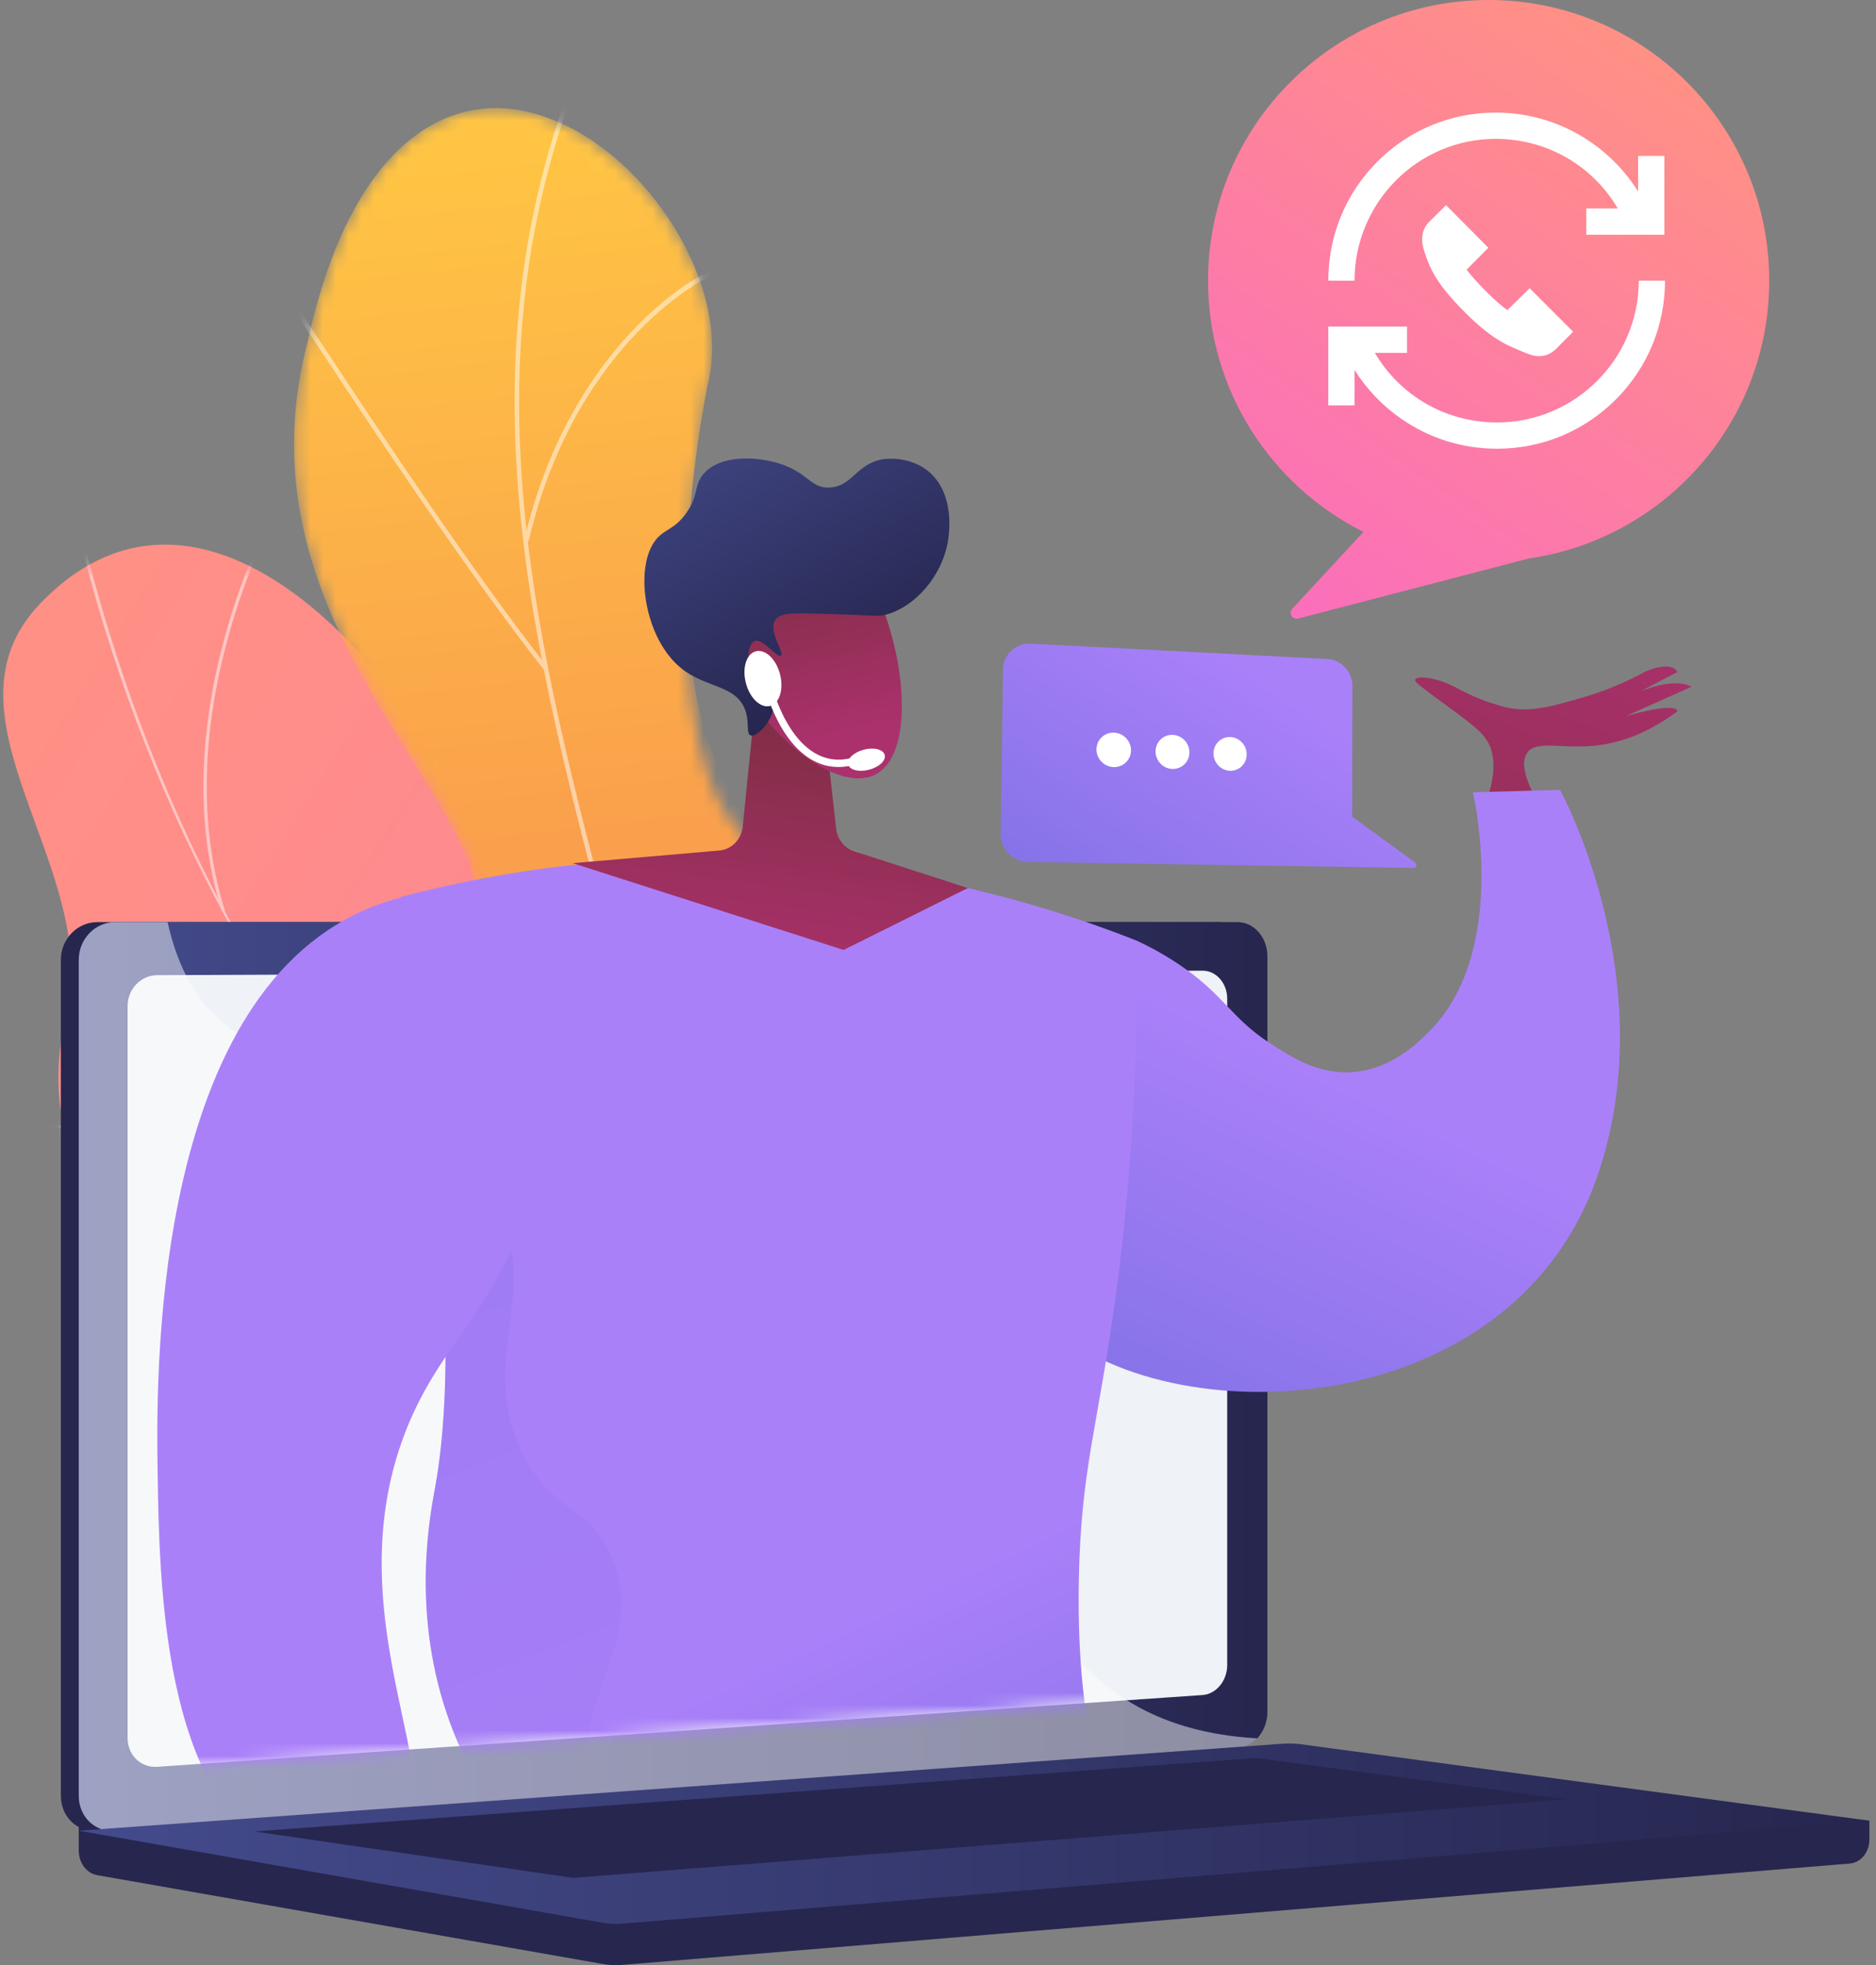
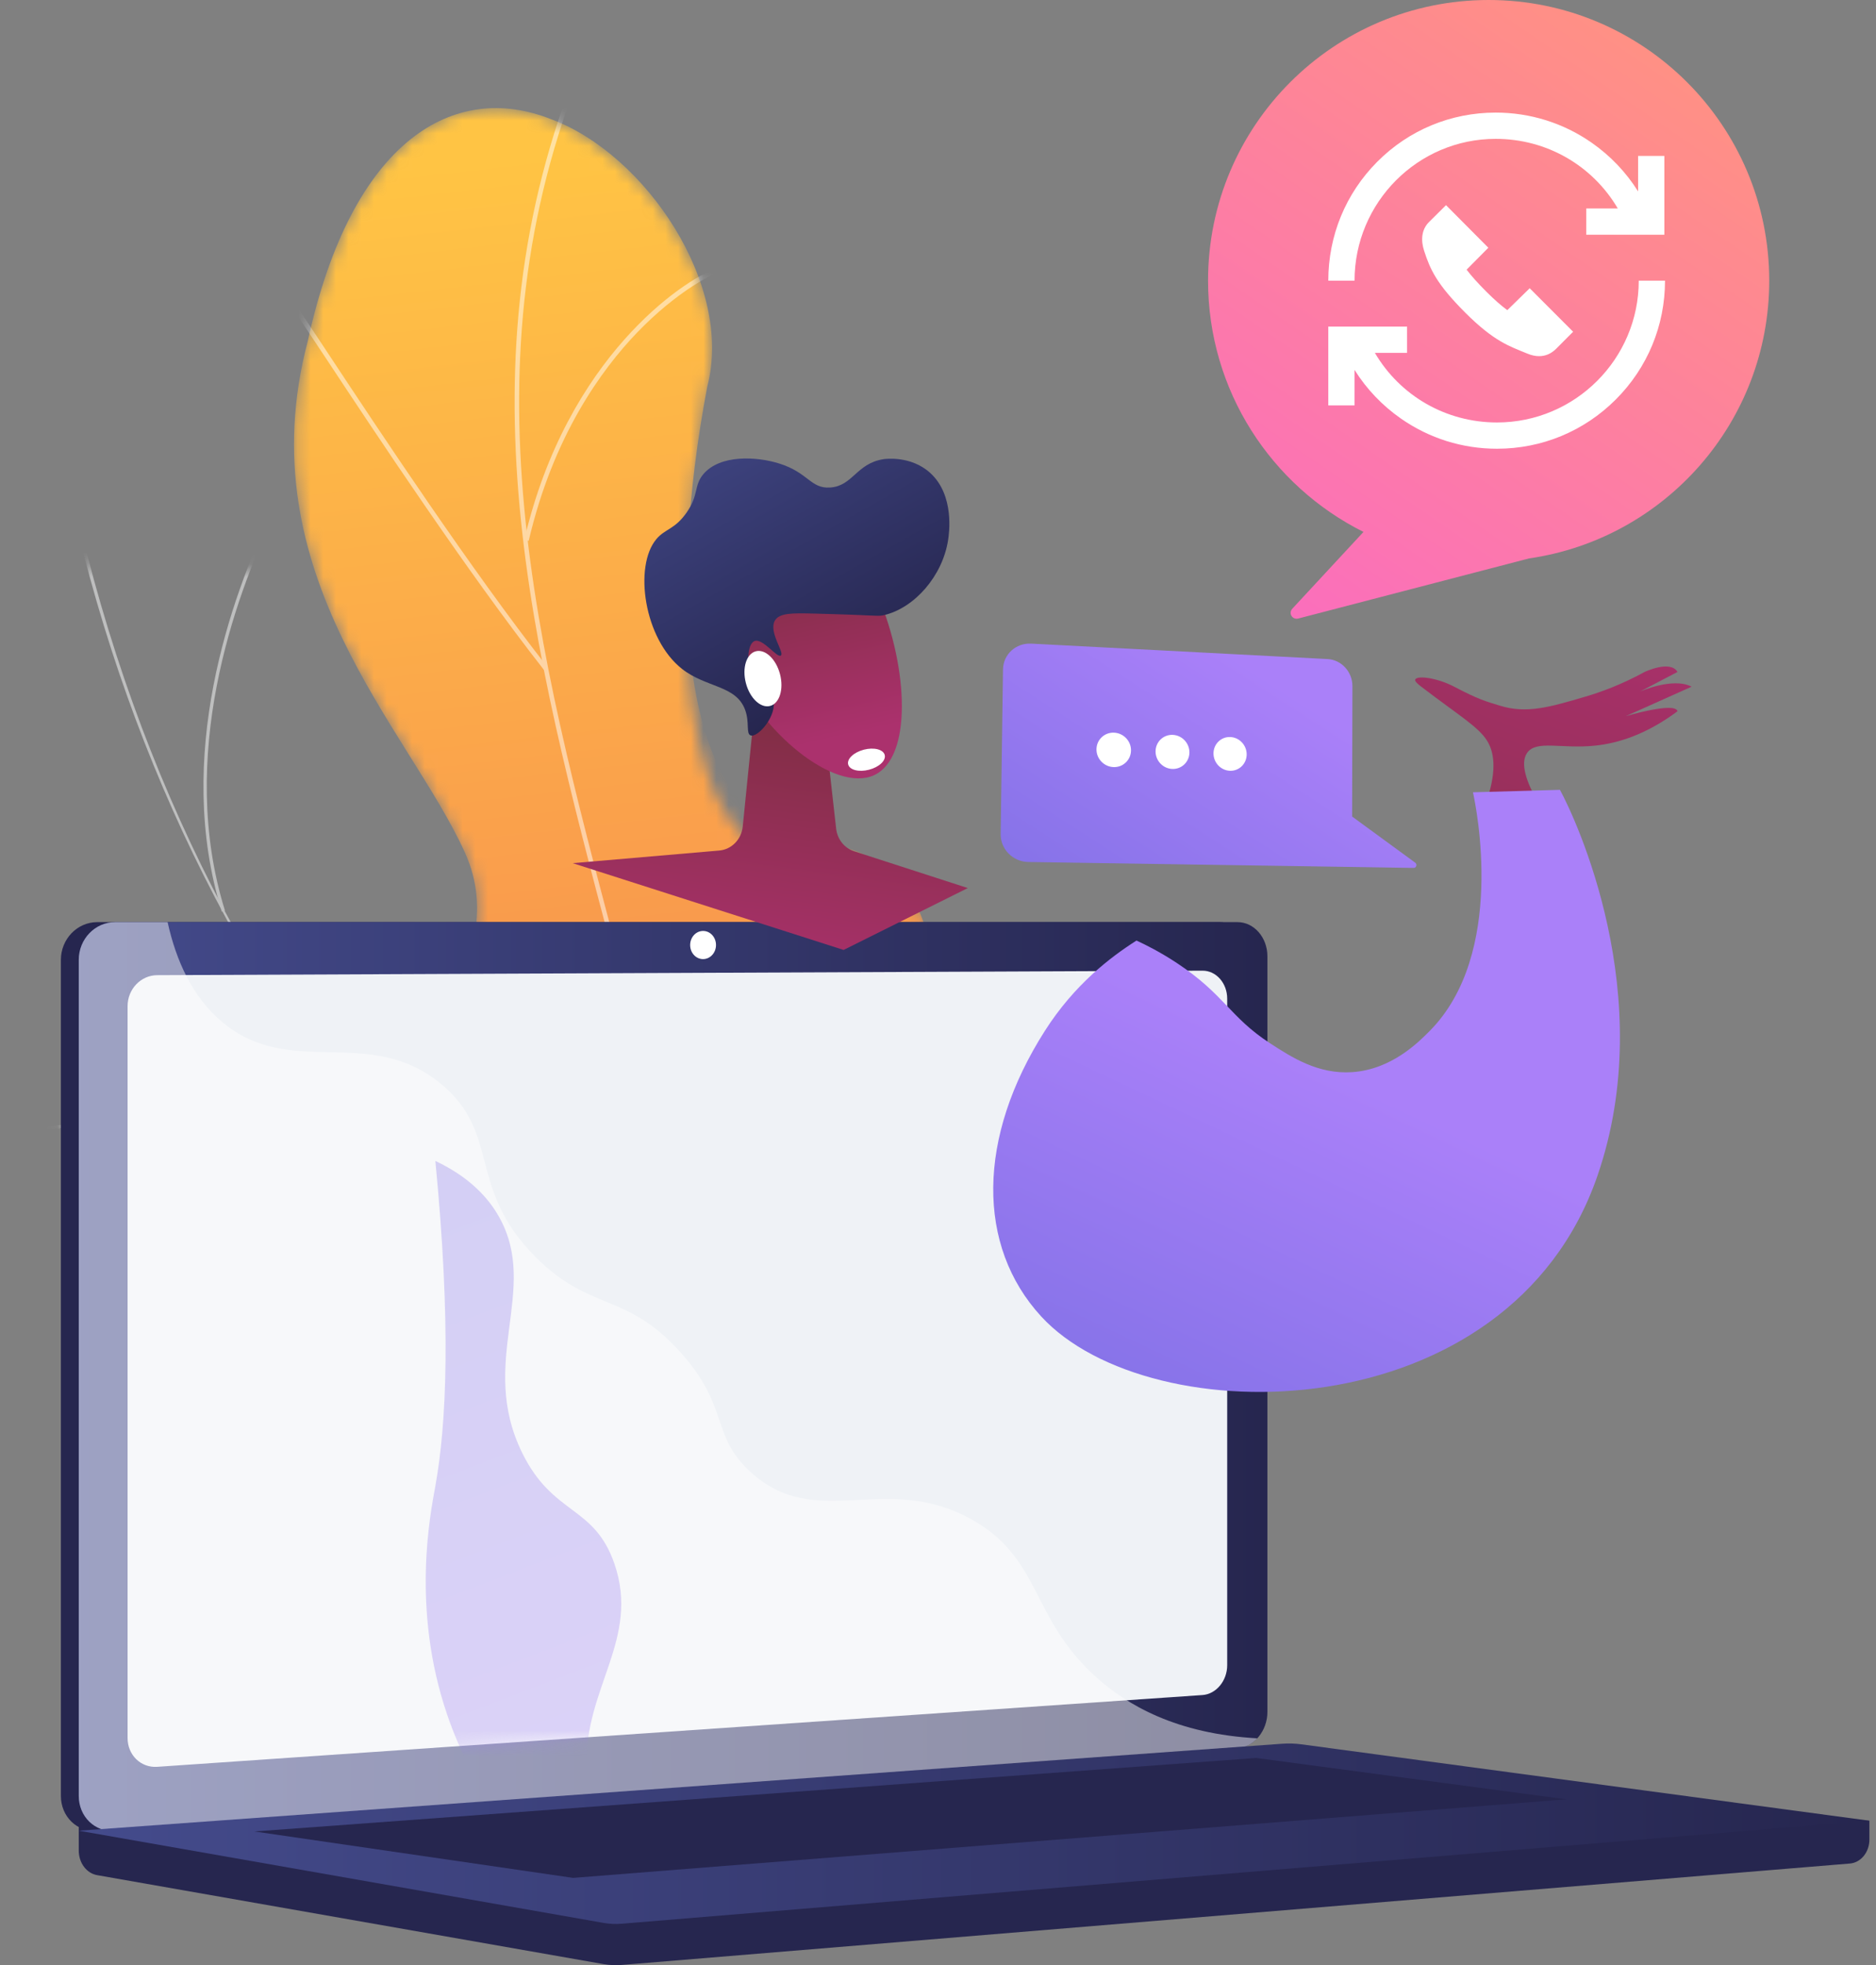
<svg xmlns="http://www.w3.org/2000/svg" width="148" height="155" viewBox="0 0 148 155" fill="none">
  <rect x="0" y="0" width="148" height="155" fill="#808080" stroke="none" />
-   <path d="M78.982 137.847C80.133 137.424 82.265 135.489 82.613 134.756C84.927 129.875 89.855 121.018 88.265 115.534C87.993 114.597 83.55 114.679 82.758 113.943C79.912 113.308 78.885 113.264 76.477 111.331C69.366 105.625 79.008 89.688 63.291 88.426C51.779 87.501 43.542 93.266 40.908 76.318C38.275 59.371 18.138 31.971 3.163 47.612C-5.431 56.588 8.056 68.445 5.231 80.093C2.546 91.161 8.621 98.39 20.542 101.959C32.462 105.528 27.861 111.398 26.937 121.546C25.827 133.737 43.748 131.782 51.944 130.173C58.545 128.878 76.225 130.033 78.982 137.847Z" fill="url(#paint0_linear_153_5871)" />
  <g opacity="0.5">
    <mask id="mask0_153_5871" style="mask-type:luminance" maskUnits="userSpaceOnUse" x="0" y="43" width="91" height="98">
      <path d="M90.762 113.145C90.056 121.546 89.683 130.123 89.017 138.587C84.437 140.059 79.014 141.679 76.637 136.181C73.331 128.538 58.757 128.708 52.178 130.081C44.035 131.782 26.093 133.821 27.129 121.633C27.991 111.487 32.545 105.577 20.602 102.091C8.658 98.605 2.536 91.415 5.144 80.329C7.888 68.662 -5.675 56.903 2.857 47.863C17.722 32.113 38.055 59.401 40.791 76.308C43.527 93.215 51.78 87.487 63.248 88.253C78.904 89.3 69.625 105.701 76.522 110.944C81.928 115.054 85.031 113.345 90.762 113.145Z" fill="white" />
    </mask>
    <g mask="url(#mask0_153_5871)">
      <path d="M85.621 125.352L85.679 125.098C46.506 116.2 16.858 85.026 6.369 41.706L6.115 41.767C11.086 62.298 20.75 80.794 34.062 95.258C48.057 110.463 65.886 120.87 85.621 125.352Z" fill="#FCFDFE" />
      <path d="M26.124 126.658C35.507 120.942 52.487 116.868 63.975 117.577L63.991 117.317C52.458 116.605 35.41 120.695 25.988 126.435L26.124 126.658Z" fill="#FCFDFE" />
      <path d="M77.951 123.517L78.076 123.288C72.838 120.398 69.262 114.971 67.448 107.157C66.117 101.428 65.748 94.573 66.349 86.782L66.089 86.762C65.486 94.579 65.857 101.461 67.194 107.216C69.025 115.105 72.644 120.589 77.951 123.517Z" fill="#FCFDFE" />
      <path d="M32.252 93.132L32.389 92.91C22.796 86.954 10.936 87.538 2.676 89.077L2.724 89.334C10.938 87.803 22.729 87.22 32.252 93.132Z" fill="#FCFDFE" />
      <path d="M17.5 71.904L17.749 71.826C13.96 59.683 18.518 47.132 21.572 40.731L21.336 40.619C18.266 47.054 13.684 59.676 17.5 71.904Z" fill="#FCFDFE" />
    </g>
  </g>
  <mask id="mask1_153_5871" style="mask-type:luminance" maskUnits="userSpaceOnUse" x="23" y="8" width="52" height="133">
    <path d="M55.507 140.753C61.463 140.289 67.422 139.69 73.379 138.954C73.469 139.047 76.279 126.363 70.65 119.225C59.503 105.379 68.411 94.248 71.198 87.481C75.568 77.97 74.483 65.971 63.576 67.458C52.967 68.656 52.853 46.976 55.799 30.482C57.896 22.499 50.936 12.163 43.474 9.4C35.87 6.383 27.763 10.938 24.283 26.897C19.406 45.318 32.258 57.506 36.663 67.21C40.998 76.737 28.942 83.38 37.679 92.157C45.001 99.924 54.498 105.798 50.272 114.637C45.955 123.367 46.339 130.771 55.507 140.753Z" fill="white" />
  </mask>
  <g mask="url(#mask1_153_5871)">
    <path d="M55.507 140.753C61.463 140.289 67.422 139.69 73.379 138.954C73.469 139.047 76.279 126.363 70.651 119.225C59.503 105.379 68.411 94.248 71.198 87.481C75.531 77.974 74.326 67.276 64.406 66.44C53.417 65.298 52.668 46.93 55.799 30.482C57.896 22.499 50.936 12.163 43.474 9.4C35.87 6.383 27.763 10.938 24.283 26.897C19.406 45.318 32.258 57.506 36.663 67.21C40.997 76.737 28.942 83.38 37.679 92.157C45.001 99.924 54.498 105.798 50.272 114.637C45.955 123.367 46.339 130.771 55.507 140.753Z" fill="url(#paint1_linear_153_5871)" />
  </g>
  <mask id="mask2_153_5871" style="mask-type:luminance" maskUnits="userSpaceOnUse" x="23" y="8" width="52" height="133">
    <path d="M55.507 140.753C61.463 140.289 67.422 139.69 73.379 138.954C73.469 139.047 76.279 126.363 70.65 119.225C59.503 105.379 68.411 94.248 71.198 87.481C75.568 77.97 74.483 65.971 63.576 67.458C52.967 68.656 52.853 46.976 55.799 30.482C57.896 22.499 50.936 12.163 43.474 9.4C35.87 6.383 27.763 10.938 24.283 26.897C19.406 45.318 32.258 57.506 36.663 67.21C40.998 76.737 28.942 83.38 37.679 92.157C45.001 99.924 54.498 105.798 50.272 114.637C45.955 123.367 46.339 130.771 55.507 140.753Z" fill="white" />
  </mask>
  <g mask="url(#mask2_153_5871)">
    <g opacity="0.5">
      <path d="M63.635 142.071C63.645 141.958 59.857 114.601 51.933 87.679C50.882 83.34 49.718 78.954 48.591 74.713C42.319 51.093 36.395 28.783 46.047 5.085L45.718 4.951C36.021 28.759 41.96 51.125 48.248 74.805C49.373 79.044 50.537 83.428 51.589 87.771C59.556 114.839 63.274 141.888 63.28 142.056L63.635 142.071Z" fill="white" />
      <path d="M42.908 52.833L43.188 52.614C37.116 44.862 29.896 33.942 26.017 28.075C22.878 23.326 22.862 23.327 22.68 23.344L22.695 23.521L22.602 23.669C22.779 23.823 24.077 25.786 25.72 28.271C29.602 34.142 36.827 45.07 42.908 52.833Z" fill="white" />
      <path d="M41.71 42.658C43.633 34.422 47.431 29.17 50.278 26.215C53.38 22.997 56.191 21.611 56.528 21.574L56.513 21.437L56.65 21.26C56.566 21.195 56.463 21.213 56.303 21.27C54.007 22.086 44.745 28.094 41.363 42.577L41.71 42.658Z" fill="white" />
      <path d="M56.189 105.244L56.544 105.226C55.701 88.43 68.08 73.659 73.441 68.088C73.729 67.788 73.822 67.691 73.857 67.639L73.562 67.44L73.71 67.54L73.563 67.439C73.537 67.475 73.374 67.645 73.185 67.841C69.319 71.859 66.002 76.133 63.329 80.546C58.194 89.023 55.792 97.332 56.189 105.244Z" fill="white" />
-       <path d="M33.115 83.356L33.114 83.18L33.047 83.343L32.938 83.16L33.081 83.003C33.081 83.003 33.082 83.003 33.083 83.003C33.327 82.993 48.134 84.834 54.413 96.722L54.098 96.888C47.882 85.119 33.256 83.361 33.115 83.356Z" fill="white" />
      <path d="M62.953 137.598C63.06 134.208 64.665 128.526 71.701 120.703C72.101 120.259 72.101 120.259 72.094 120.166L71.739 120.193L71.916 120.18L71.761 120.096C71.738 120.13 71.599 120.285 71.437 120.465C64.329 128.368 62.707 134.138 62.598 137.586L62.953 137.598Z" fill="white" />
      <path d="M61.539 131.111L61.887 131.035C60.552 124.884 52.438 119.897 47.72 117.472C47.57 117.395 47.474 117.346 47.44 117.325L47.256 117.63C47.292 117.652 47.396 117.706 47.557 117.788C52.219 120.185 60.235 125.103 61.539 131.111Z" fill="white" />
    </g>
  </g>
  <path d="M147.479 143.605L6.213 142.4V145.963C6.213 146.93 6.829 147.753 7.664 147.899L47.609 154.915C48.084 154.998 48.564 155.02 49.042 154.981L145.944 146.982C146.809 146.91 147.479 146.085 147.479 145.092V143.605Z" fill="#26264F" />
  <path d="M96.216 137.895L7.675 144.413C6.091 144.53 4.803 143.29 4.803 141.645V75.711C4.803 74.066 6.091 72.731 7.675 72.731H96.216C97.521 72.731 98.576 73.937 98.576 75.425V135.028C98.576 136.515 97.521 137.799 96.216 137.895Z" fill="#26264F" />
  <path d="M97.626 137.895L9.085 144.413C7.501 144.53 6.213 143.29 6.213 141.645V75.711C6.213 74.066 7.501 72.731 9.085 72.731H97.626C98.931 72.731 99.987 73.937 99.987 75.425V135.028C99.987 136.515 98.931 137.799 97.626 137.895Z" fill="url(#paint2_linear_153_5871)" />
  <path d="M94.868 133.693L12.402 139.355C11.112 139.443 10.065 138.426 10.065 137.083V79.358C10.065 78.014 11.112 76.921 12.402 76.915L94.868 76.56C95.944 76.555 96.815 77.543 96.815 78.767V131.344C96.815 132.568 95.944 133.619 94.868 133.693Z" fill="#EFF2F6" />
  <path d="M56.486 74.535C56.486 75.148 56.031 75.646 55.468 75.648C54.904 75.65 54.447 75.153 54.447 74.539C54.447 73.925 54.904 73.427 55.468 73.427C56.031 73.426 56.486 73.923 56.486 74.535Z" fill="white" />
  <path opacity="0.48" d="M9.085 144.413L97.178 137.928L97.626 137.895C98.225 137.851 98.769 137.555 99.185 137.106C92.846 136.759 88.909 134.51 86.369 132.185C81.268 127.517 82.153 122.914 76.652 119.844C69.792 116.016 64.397 120.867 59.191 116.081C56.035 113.179 57.584 111.016 53.701 106.679C49.399 101.877 46.599 103.491 42.276 99.169C36.81 93.703 39.544 89.451 34.835 85.527C29.123 80.767 22.963 85.173 17.526 80.608C15.181 78.638 13.894 75.776 13.222 72.731H9.085C7.501 72.731 6.213 74.066 6.213 75.711V141.645C6.213 143.29 7.501 144.53 9.085 144.413Z" fill="white" />
  <path d="M101.155 137.534L6.213 144.394L47.609 151.665C48.084 151.748 48.564 151.77 49.042 151.731L147.479 143.605L102.665 137.58C102.164 137.513 101.659 137.497 101.155 137.534Z" fill="url(#paint3_linear_153_5871)" />
  <path d="M20.068 144.453L99.11 138.656L123.573 141.918L45.212 148.115L20.068 144.453Z" fill="#26264F" />
  <mask id="mask3_153_5871" style="mask-type:luminance" maskUnits="userSpaceOnUse" x="10" y="31" width="129" height="109">
    <path d="M94.87 133.694L13.76 139.371C12.345 139.459 10.066 138.247 10.066 136.904V79.179C10.066 77.835 11.216 76.742 12.327 32.575L105.386 31.991C128.715 29.283 147.481 48.42 132.852 73.339L130.944 125.916C105.212 132.389 96.05 133.62 94.87 133.694Z" fill="white" />
  </mask>
  <g mask="url(#mask3_153_5871)">
    <path d="M117.317 63.072C118.144 60.582 117.813 59.217 117.317 58.423C116.626 57.316 115.044 56.397 112.124 54.161C111.933 54.015 111.603 53.754 111.644 53.61C111.748 53.255 113.337 53.439 114.72 54.161C116.725 55.208 117.143 55.289 118.335 55.66C120.441 56.315 122.293 55.768 125.107 54.936C126.268 54.593 127.895 54.013 129.745 52.999C129.745 52.999 131.785 52.03 132.341 52.999L129.374 54.549C129.374 54.549 131.97 53.386 133.454 54.161L128.261 56.486C128.261 56.486 132.156 55.324 132.341 56.098C129.81 57.984 127.577 58.628 125.849 58.81C123.191 59.091 121.19 58.335 120.47 59.392C119.89 60.244 120.493 61.766 121.212 63.072H117.317V63.072Z" fill="url(#paint4_linear_153_5871)" />
    <path d="M82.447 81.282C84.76 77.661 87.602 75.492 89.659 74.184C90.402 74.526 91.544 75.098 92.846 75.958C96.604 78.438 97.017 80.225 100.207 82.293C101.898 83.39 103.993 84.749 106.682 84.563C109.779 84.35 111.9 82.213 112.782 81.324C118.831 75.23 116.465 63.685 116.204 62.491C118.492 62.426 120.78 62.361 123.067 62.297C124.271 64.501 130.902 78.554 126.035 92.711C119.065 112.988 90.71 113.162 82.137 103.828C77.032 98.269 77.062 89.706 82.447 81.282Z" fill="url(#paint5_linear_153_5871)" />
-     <path d="M38.443 141.798C37.67 140.651 36.307 138.277 35.259 135.187C32.425 126.83 33.965 119.331 34.346 117.207C35.628 110.071 35.825 96.932 31.574 70.759C39.165 68.757 50.58 66.754 64.331 68.081C74.756 69.088 83.36 71.703 89.659 74.185C89.823 86.224 88.889 95.773 88.02 102.214C86.626 112.539 85.268 115.834 85.109 124.661C84.87 137.946 87.776 139.817 85.561 143.937C79.196 155.779 47.32 154.964 38.443 141.798Z" fill="url(#paint6_linear_153_5871)" />
    <path d="M59.729 53.956C59.352 57.701 58.974 61.446 58.596 65.192C58.494 66.206 57.715 67.001 56.742 67.085C52.888 67.417 49.034 67.749 45.18 68.081L66.553 74.925L76.351 70.044C73.361 69.077 70.372 68.109 67.382 67.142C66.614 66.893 66.059 66.195 65.965 65.362C65.705 63.049 65.445 60.736 65.185 58.423L59.729 53.956Z" fill="url(#paint7_linear_153_5871)" />
    <path d="M57.642 52.215C59.998 57.862 65.894 62.535 68.941 61.149C71.987 59.762 71.663 52.738 69.307 47.091C66.951 41.444 62.439 39.291 59.392 40.677C56.346 42.064 55.286 46.568 57.642 52.215Z" fill="url(#paint8_linear_153_5871)" />
    <path d="M61.605 51.702C61.308 51.935 60.148 50.273 59.505 50.57C58.962 50.82 58.816 52.451 59.473 53.57C60.033 54.522 60.779 54.427 60.996 55.17C61.353 56.391 59.795 58.216 59.213 58.001C58.839 57.863 59.149 56.991 58.786 55.995C58.072 54.036 55.727 54.262 53.813 52.764C50.803 50.408 49.983 44.672 51.778 42.525C52.46 41.709 53.225 41.764 54.152 40.45C55.156 39.027 54.717 38.313 55.489 37.398C56.8 35.846 59.676 35.99 61.493 36.564C63.78 37.286 63.946 38.546 65.477 38.453C67.289 38.343 67.551 36.545 69.712 36.215C69.837 36.196 71.854 35.92 73.374 37.291C75.347 39.071 74.864 42.169 74.795 42.608C74.357 45.416 72.164 47.948 69.737 48.518C69.226 48.638 69.329 48.524 64.189 48.394C62.491 48.352 61.465 48.339 61.123 48.962C60.63 49.863 61.904 51.468 61.605 51.702Z" fill="url(#paint9_linear_153_5871)" />
    <path opacity="0.3" d="M34.346 91.566C37.074 92.859 38.544 94.497 39.386 96.007C42.596 101.764 37.659 107.408 41.203 114.606C43.643 119.56 46.876 118.705 48.472 123.337C50.52 129.278 46.064 133.196 46.291 139.28C46.406 142.347 47.721 146.179 52.179 150.558C46.328 148.872 41.242 145.949 38.443 141.798C37.67 140.651 36.307 138.277 35.259 135.187C32.425 126.831 33.965 119.331 34.346 117.207C35.23 112.286 35.598 104.507 34.346 91.566Z" fill="url(#paint10_linear_153_5871)" />
-     <path d="M22.327 146.597C12.809 141.791 12.565 124.771 12.434 116.002C12.331 109.108 11.9 80.151 27.925 72.171C30.722 70.778 33.384 70.341 35.33 70.209C37.175 71.39 41.788 74.713 43.428 80.696C44.357 84.085 44.073 87.377 42.84 91.831C39.648 103.353 34.883 105.394 31.956 113.005C26.001 128.488 36.87 142.308 31.136 147.025C28.169 149.467 22.816 146.844 22.327 146.597Z" fill="url(#paint11_linear_153_5871)" />
  </g>
-   <path d="M66.139 60.496C61.997 60.496 60.438 54.562 60.421 54.497C60.382 54.343 60.475 54.186 60.629 54.147C60.783 54.108 60.941 54.201 60.98 54.355C60.996 54.419 62.675 60.798 67.055 59.813C67.21 59.779 67.365 59.876 67.399 60.032C67.434 60.187 67.337 60.341 67.181 60.376C66.817 60.458 66.469 60.496 66.139 60.496Z" fill="white" />
  <path d="M69.796 59.546C69.909 59.983 69.356 60.504 68.56 60.711C67.764 60.918 67.027 60.732 66.913 60.296C66.8 59.859 67.353 59.337 68.149 59.13C68.945 58.923 69.683 59.11 69.796 59.546Z" fill="white" />
  <path d="M61.536 53.175C61.846 54.366 61.494 55.488 60.75 55.681C60.006 55.874 59.152 55.066 58.843 53.875C58.533 52.685 58.885 51.563 59.629 51.369C60.373 51.176 61.227 51.984 61.536 53.175Z" fill="white" />
  <path d="M111.648 68.041L106.671 64.404L106.694 54.11C106.696 52.99 105.822 52.038 104.736 51.982L81.352 50.765C80.143 50.702 79.145 51.613 79.128 52.8L78.944 65.776C78.926 66.978 79.905 67.969 81.123 67.988L101.866 68.307L104.686 68.35L111.527 68.456C111.74 68.459 111.824 68.17 111.648 68.041Z" fill="url(#paint12_linear_153_5871)" />
  <path d="M89.227 59.191C89.219 59.939 88.606 60.527 87.854 60.503C87.1 60.479 86.494 59.849 86.502 59.097C86.51 58.345 87.129 57.759 87.882 57.787C88.633 57.815 89.234 58.444 89.227 59.191Z" fill="white" />
  <path d="M93.834 59.351C93.829 60.091 93.228 60.673 92.492 60.65C91.753 60.626 91.157 60.003 91.164 59.258C91.171 58.514 91.776 57.933 92.514 57.961C93.25 57.989 93.84 58.611 93.834 59.351Z" fill="white" />
  <path d="M98.352 59.507C98.348 60.241 97.76 60.817 97.038 60.794C96.314 60.771 95.729 60.154 95.734 59.417C95.74 58.68 96.332 58.105 97.055 58.132C97.777 58.159 98.356 58.775 98.352 59.507Z" fill="white" />
  <path fill-rule="evenodd" clip-rule="evenodd" d="M120.627 44.045C131.343 42.501 139.577 33.28 139.577 22.136C139.577 9.911 129.667 0 117.441 0C105.215 0 95.305 9.911 95.305 22.136C95.305 30.814 100.298 38.325 107.567 41.954L101.954 48.009C101.622 48.367 101.952 48.908 102.426 48.784L120.627 44.045Z" fill="url(#paint13_linear_153_5871)" />
  <path d="M131.355 22.137C131.355 25.677 129.976 29.006 127.472 31.51C124.968 34.014 121.639 35.393 118.099 35.393C115.376 35.393 112.759 34.573 110.532 33.022C109.048 31.989 107.806 30.683 106.862 29.176V31.975H104.791V25.761H111.005V27.833H108.466C110.454 31.216 114.067 33.321 118.099 33.321C124.266 33.321 129.283 28.304 129.283 22.137H131.355ZM117.995 10.952C122.026 10.952 125.64 13.057 127.628 16.441H125.141V18.512H131.303V12.298H129.232V15.098C128.288 13.591 127.046 12.284 125.562 11.251C123.335 9.701 120.718 8.881 117.995 8.881C114.456 8.881 111.136 10.261 108.646 12.766C106.16 15.266 104.791 18.594 104.791 22.137H106.862C106.862 15.97 111.856 10.952 117.995 10.952ZM114.078 16.182L112.739 17.51C112.141 18.108 112.077 18.939 112.351 19.782C112.824 21.24 113.321 22.385 115.598 24.662C117.875 26.939 119.082 27.308 120.5 27.892C120.826 28.027 121.135 28.091 121.423 28.091C121.937 28.091 122.389 27.887 122.772 27.504L124.105 26.165L120.68 22.735L118.914 24.462C118.445 24.119 117.915 23.66 117.257 23.003C116.592 22.337 116.085 21.773 115.702 21.269L117.417 19.54L114.078 16.182Z" fill="white" />
  <defs>
    <linearGradient id="paint0_linear_153_5871" x1="-5.734" y1="67.683" x2="178.332" y2="182.256" gradientUnits="userSpaceOnUse">
      <stop stop-color="#FF9085" />
      <stop offset="1" stop-color="#FB6FBB" />
    </linearGradient>
    <linearGradient id="paint1_linear_153_5871" x1="43.274" y1="12.02" x2="57.841" y2="139.043" gradientUnits="userSpaceOnUse">
      <stop stop-color="#FFC444" />
      <stop offset="0.996" stop-color="#F36F56" />
    </linearGradient>
    <linearGradient id="paint2_linear_153_5871" x1="6.213" y1="108.576" x2="99.987" y2="108.576" gradientUnits="userSpaceOnUse">
      <stop stop-color="#444B8C" />
      <stop offset="0.996" stop-color="#26264F" />
    </linearGradient>
    <linearGradient id="paint3_linear_153_5871" x1="6.213" y1="144.632" x2="147.479" y2="144.632" gradientUnits="userSpaceOnUse">
      <stop stop-color="#444B8C" />
      <stop offset="0.996" stop-color="#26264F" />
    </linearGradient>
    <linearGradient id="paint4_linear_153_5871" x1="125.747" y1="45.297" x2="106.905" y2="95.9" gradientUnits="userSpaceOnUse">
      <stop stop-color="#AB316D" />
      <stop offset="1" stop-color="#792D3D" />
    </linearGradient>
    <linearGradient id="paint5_linear_153_5871" x1="105.276" y1="84.701" x2="79.25" y2="139.688" gradientUnits="userSpaceOnUse">
      <stop stop-color="#AA80F9" />
      <stop offset="0.996" stop-color="#6165D7" />
    </linearGradient>
    <linearGradient id="paint6_linear_153_5871" x1="72.046" y1="125.181" x2="98.133" y2="180.297" gradientUnits="userSpaceOnUse">
      <stop stop-color="#AA80F9" />
      <stop offset="0.996" stop-color="#6165D7" />
    </linearGradient>
    <linearGradient id="paint7_linear_153_5871" x1="59.64" y1="77.387" x2="62.93" y2="53.042" gradientUnits="userSpaceOnUse">
      <stop stop-color="#AB316D" />
      <stop offset="1" stop-color="#792D3D" />
    </linearGradient>
    <linearGradient id="paint8_linear_153_5871" x1="65.508" y1="58.33" x2="61.68" y2="41.641" gradientUnits="userSpaceOnUse">
      <stop stop-color="#AB316D" />
      <stop offset="1" stop-color="#792D3D" />
    </linearGradient>
    <linearGradient id="paint9_linear_153_5871" x1="54.77" y1="29.713" x2="68.115" y2="53.288" gradientUnits="userSpaceOnUse">
      <stop stop-color="#444B8C" />
      <stop offset="0.996" stop-color="#26264F" />
    </linearGradient>
    <linearGradient id="paint10_linear_153_5871" x1="56.06" y1="164.385" x2="3.682" y2="27.745" gradientUnits="userSpaceOnUse">
      <stop stop-color="#AA80F9" />
      <stop offset="0.996" stop-color="#6165D7" />
    </linearGradient>
    <linearGradient id="paint11_linear_153_5871" x1="43.7" y1="139.356" x2="70.031" y2="194.985" gradientUnits="userSpaceOnUse">
      <stop stop-color="#AA80F9" />
      <stop offset="0.996" stop-color="#6165D7" />
    </linearGradient>
    <linearGradient id="paint12_linear_153_5871" x1="99.86" y1="53.414" x2="74.452" y2="92.726" gradientUnits="userSpaceOnUse">
      <stop stop-color="#AA80F9" />
      <stop offset="0.996" stop-color="#6165D7" />
    </linearGradient>
    <linearGradient id="paint13_linear_153_5871" x1="131.988" y1="5.692" x2="102.894" y2="48.068" gradientUnits="userSpaceOnUse">
      <stop stop-color="#FF9085" />
      <stop offset="1" stop-color="#FB6FBB" />
    </linearGradient>
  </defs>
</svg>